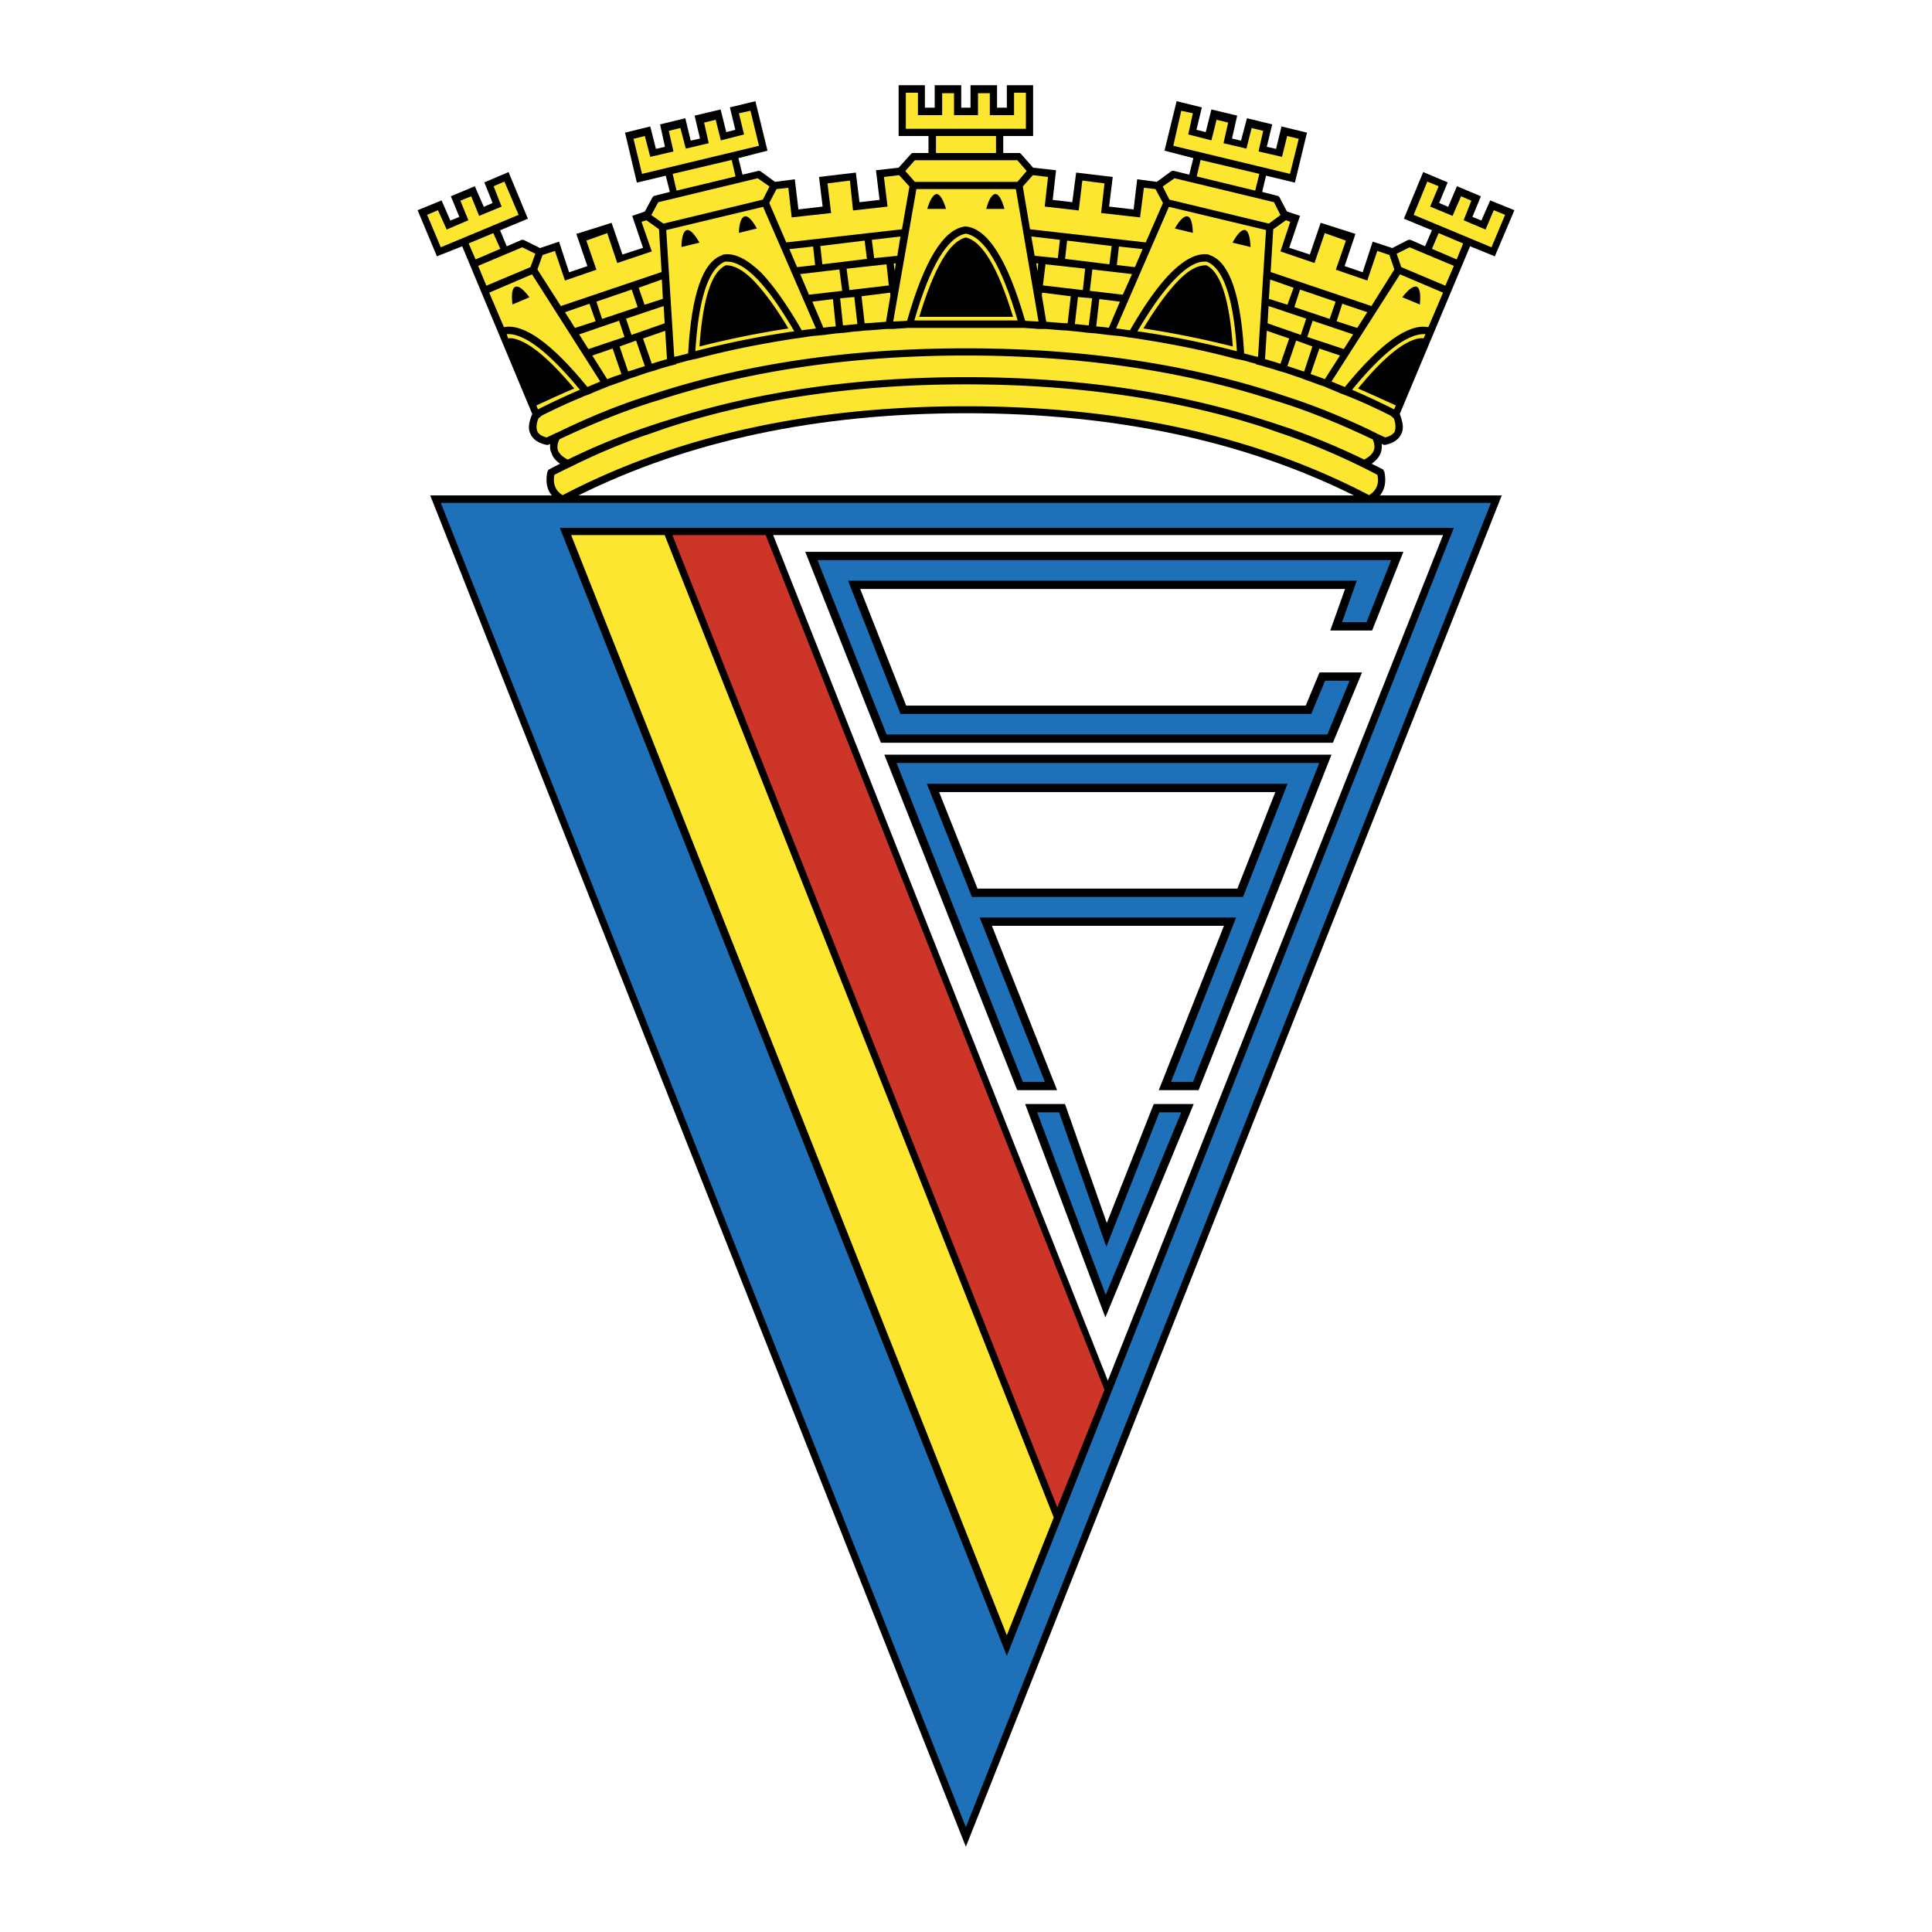
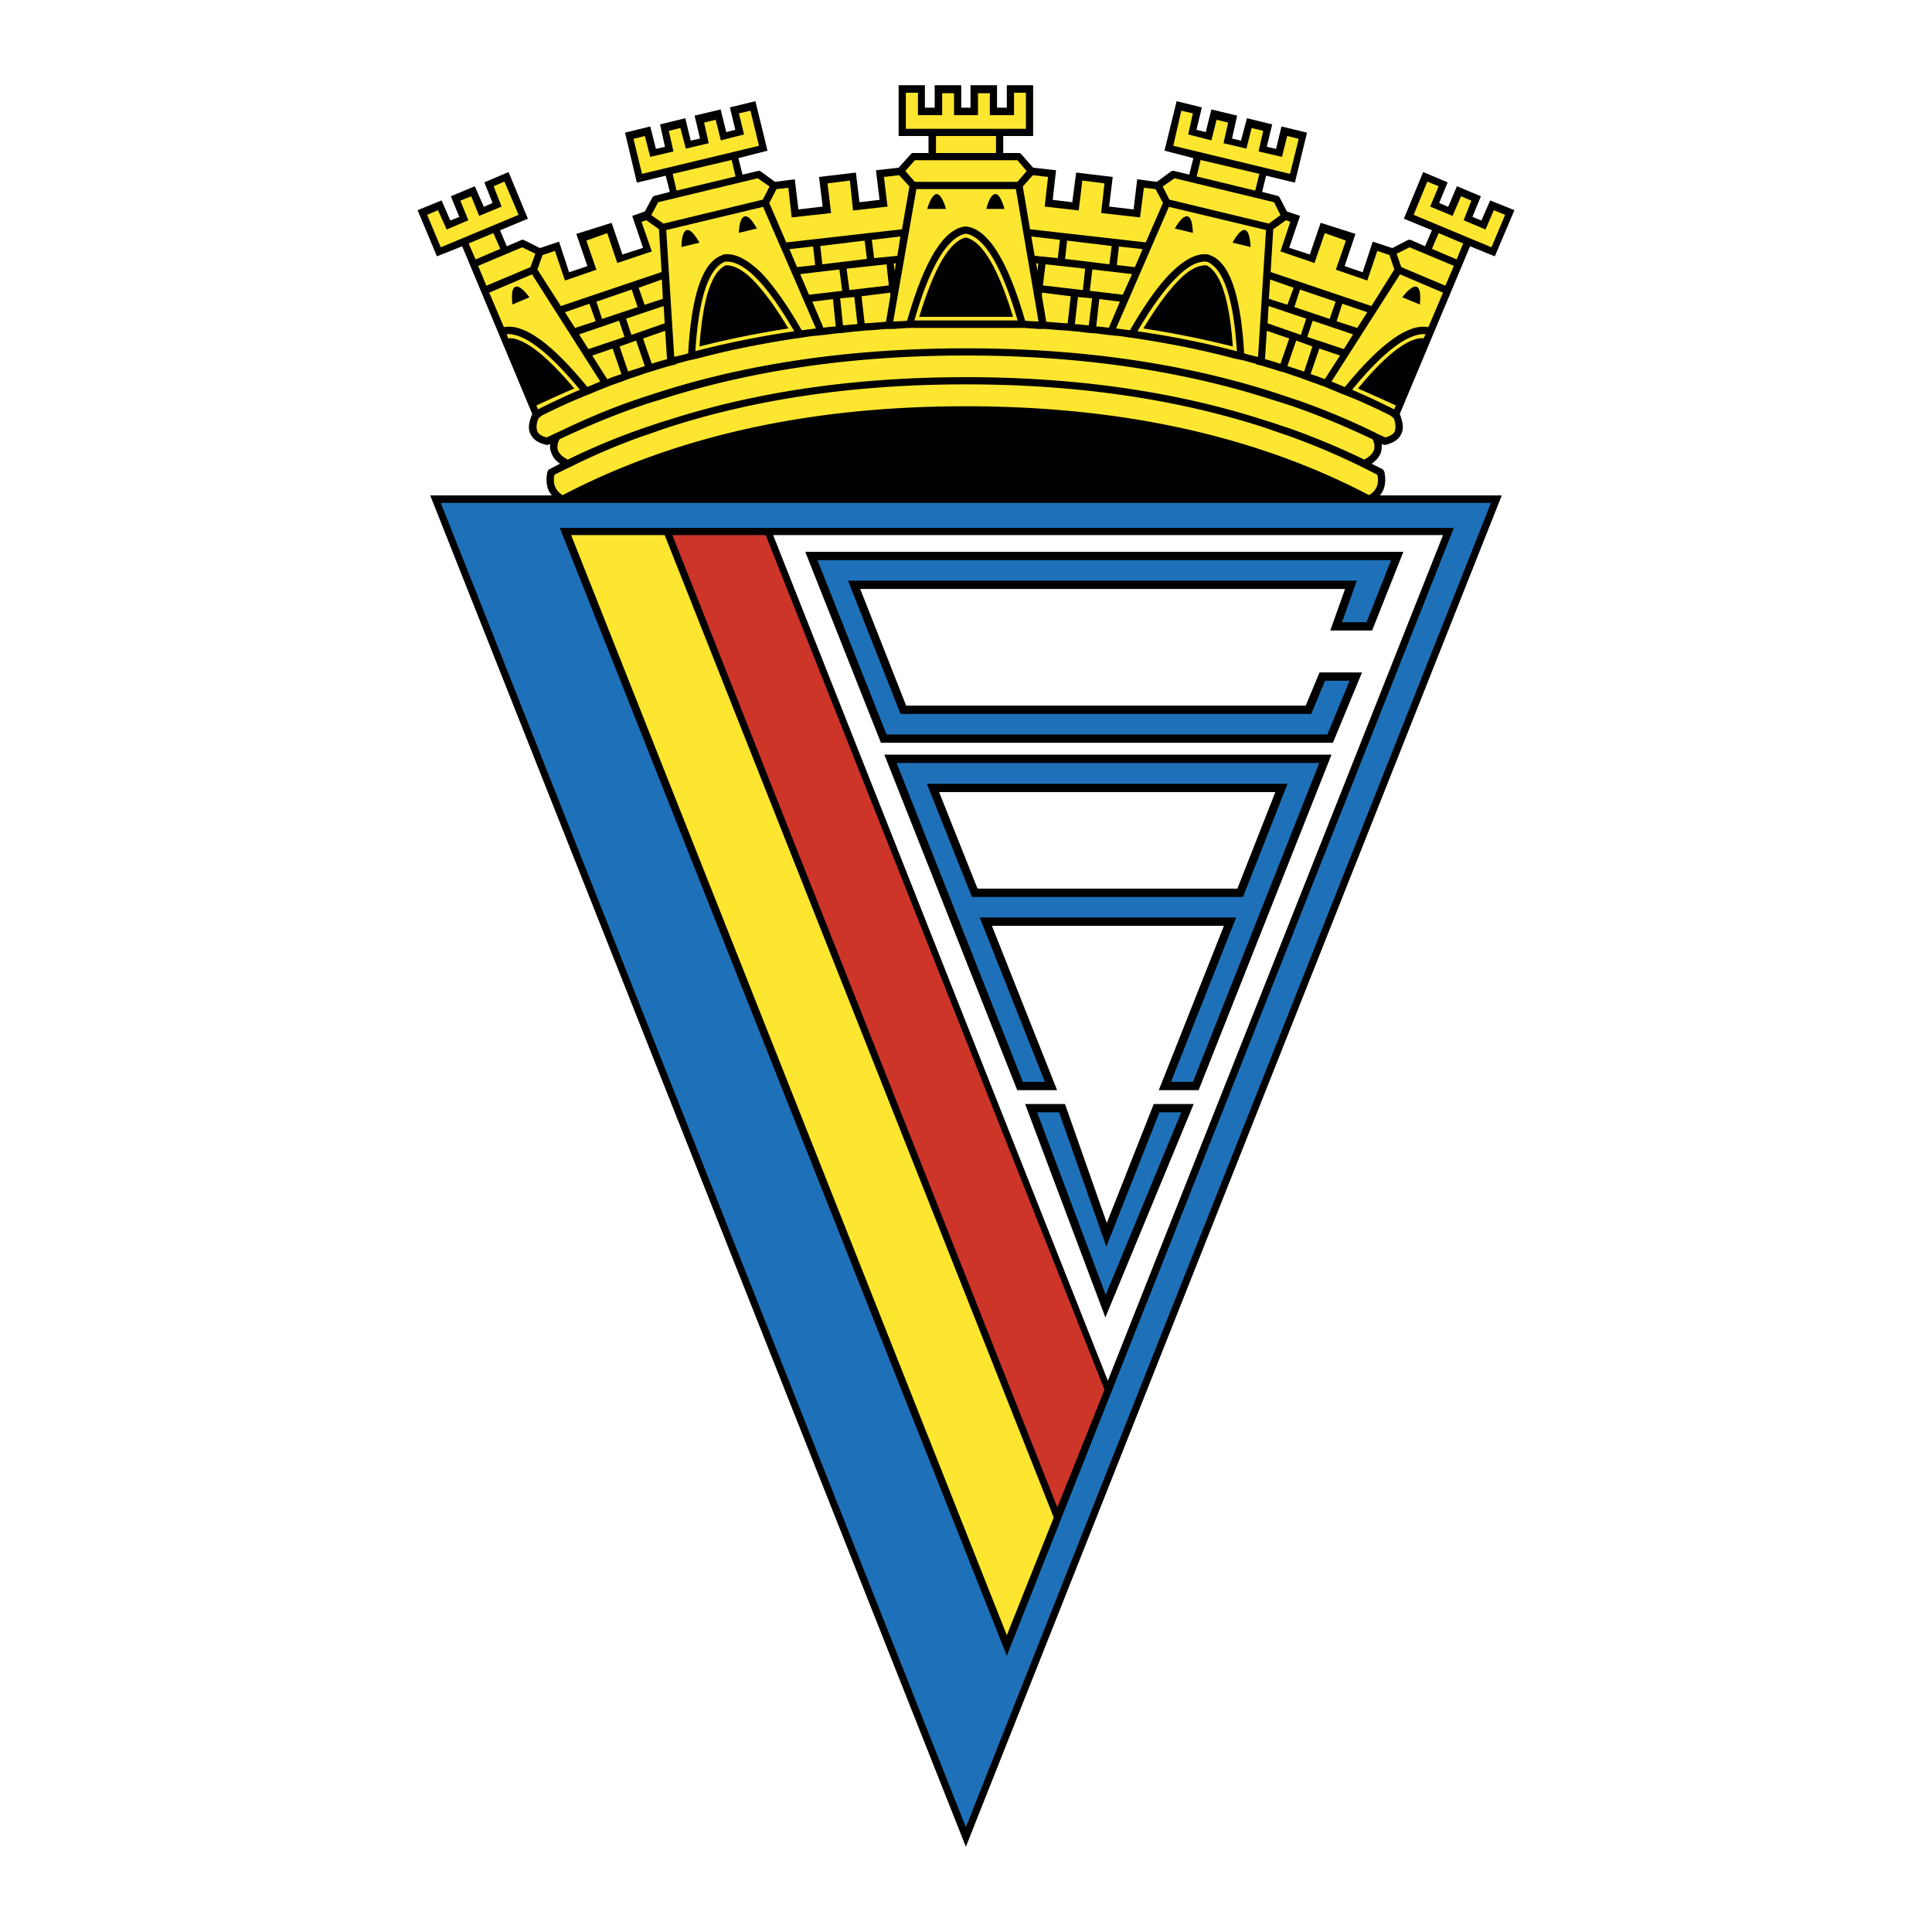
<svg xmlns="http://www.w3.org/2000/svg" width="2500" height="2500" viewBox="0 0 192.756 192.756">
  <g fill-rule="evenodd" clip-rule="evenodd">
-     <path fill="#fff" d="M0 0h192.756v192.756H0V0z" />
    <path d="M127.855 12.617l-.541 2.236-.926-.206.541-2.236-2.52-.617-.592 2.236-.9-.206.516-2.288-2.572-.617-.564 2.262-.926-.231.541-2.236-2.52-.616-1.209 4.935 2.879.746-.41 1.645-1.467-.36c-.076-.026-.152-.026-.18-.026-.051.026-.102.026-.154.051l-1.439 1.054-1.953-.257-.359 3.008-2.443-.283.361-2.956-3.65-.437-.387 2.956-1.953-.231.334-2.956-2.287-.257-1.156-1.312c-.025-.051-.104-.077-.129-.128-.053-.025-.129-.025-.154-.025h-1.543v-1.697h2.982V8.504h-2.623v2.237h-.977V8.504h-2.647v2.237h-.925V8.504h-2.648v2.237h-.977V8.504h-2.622v5.064h2.981v1.697h-1.542c-.025 0-.103 0-.128.025l-.128.128-1.182 1.312-2.262.257.36 2.956-2.005.231-.359-2.956-3.676.437.36 2.956-2.417.283-.36-3.008-1.979.257-1.439-1.054c-.051-.025-.103-.025-.154-.051-.052 0-.103 0-.128.026l-1.517.36-.412-1.645 2.905-.746-1.208-4.935-2.545.616.54 2.236-.9.231-.565-2.262-2.596.617.54 2.288-.926.206-.54-2.236-2.519.617.488 2.236-.9.206-.565-2.236-2.519.617 1.182 4.987 2.879-.693.411 1.619-1.517.385c-.052 0-.077.026-.129.052a.43.43 0 0 1-.103.128l-.746 1.388-1.259.438 1.08 3.188-2.057.667-1.08-3.162-3.521 1.106 1.105 3.212-1.825.617-1.003-3.059-1.902.643-1.593-.797c-.026-.025-.103-.025-.154-.025-.026 0-.103 0-.128.025l-1.439.617-.669-1.594 2.776-1.157-1.928-4.652-2.416 1.028.822 2.057-.874.385-.899-2.056-2.391 1.002.849 2.057-.901.36-.874-2.005-2.391.977 1.928 4.602 2.519-1.003 6.992 16.734c-.36.848-.438 1.491-.18 1.979.231.54.771.925 1.62 1.105.077 0 .154 0 .257-.051.051-.025.077-.025.103-.077-.052.334-.026.668.128.951.103.386.385.72.849 1.054-.36.18-.72.36-1.029.54-.077.025-.128.051-.154.103-.026.052-.026.103-.077.129-.206.977-.077 1.773.437 2.39H42.923l53.442 134.825 53.467-134.825h-12.158c.514-.617.643-1.414.438-2.39-.053-.026-.053-.077-.078-.129s-.076-.077-.102-.103l-1.08-.54c.463-.334.744-.668.898-1.054.104-.283.129-.617.104-.951.025.052.078.052.104.077.076.051.154.051.23.051.848-.18 1.389-.565 1.619-1.105.258-.488.18-1.131-.154-1.979l7.018-16.734 2.469 1.003 1.953-4.602-2.416-.977-.876 2.005-.898-.36.848-2.057-2.391-1.002-.873 2.056-.9-.385.848-2.057-2.441-1.028-1.928 4.652 2.801 1.157-.693 1.594-1.389-.617c-.076-.025-.152-.025-.18-.025-.051 0-.102 0-.154.025l-1.541.797-1.955-.643-1.002 3.059-1.799-.617 1.08-3.212-3.471-1.106-1.08 3.162-2.057-.668 1.08-3.188-1.311-.438-.721-1.388c-.025-.051-.076-.077-.102-.128a.28.28 0 0 0-.154-.052l-1.492-.385.387-1.619 2.879.693 1.209-4.987-2.546-.616z" />
    <path fill="#1e71b8" d="M96.365 182.299l52.387-132.126H43.977l52.388 132.126z" />
    <path d="M55.853 52.666h89.198l-44.6 112.538L55.853 52.666z" />
    <path fill="#fff" d="M143.971 53.386H77.137l33.392 84.365 33.442-84.365z" />
    <path fill="#fde62f" d="M66.315 53.386h-9.331l43.467 109.762 4.68-11.747-38.816-98.015z" />
    <path fill="#cd3529" d="M76.392 53.386h-9.306l38.404 97.012 4.705-11.747-33.803-85.265z" />
-     <path d="M96.365 41.228c-14.858 0-27.736 2.776-38.661 8.2h77.374c-10.926-5.425-23.83-8.2-38.713-8.2z" fill="#fff" />
    <path d="M113.408 33.773l-.721-.103h-.051c-.463-.077-.9-.154-1.363-.18l-.744-.077h-.025c-.387-.052-.824-.104-1.209-.154l-.719-.052c-.49-.051-.951-.128-1.414-.154l-.721-.077c-.693-.025-1.414-.103-2.107-.154h-.746c-.436-.051-.873-.051-1.311-.103H90.504c-.489.052-.926.052-1.311.103h-.746c-.746.051-1.414.128-2.108.154l-.72.077h-.025c-.488.026-.951.103-1.414.154l-.693.052h-.026c-.411.051-.797.103-1.183.154h-.051l-.72.077c-.462.025-.951.103-1.414.18l-.745.103c-3.367.514-6.632 1.157-9.794 2.005l-.72.154c-.463.103-.925.257-1.362.36v.052l-.72.18c-.514.154-1.002.283-1.491.463h-.025l-.694.205c-.54.18-1.08.386-1.62.54l-.668.257c-.488.18-.951.334-1.439.514l.052-.026-.694.283c-.463.18-.9.359-1.286.54l-.771.283h.052c-1.414.565-2.776 1.208-4.113 1.877l-.334.282c-.206.515-.231.9-.128 1.234 0 .025 0 .025.025.077.154.283.463.488.951.591l.025-.025.823-.386c.052-.051.078-.051.129-.051 2.468-1.208 5.038-2.313 7.711-3.239.745-.257 1.542-.514 2.339-.771 9.177-2.956 19.459-4.421 30.77-4.421 11.336 0 21.617 1.465 30.82 4.421.746.257 1.543.514 2.314.771a68.71 68.71 0 0 1 7.736 3.239c.053 0 .053 0 .078.051l.848.386h.025v.025c.463-.103.797-.309.977-.591v-.077c.104-.334.078-.72-.102-1.234l-.334-.282c-1.338-.668-2.701-1.312-4.113-1.877l-.721-.283h-.025c-.412-.18-.848-.36-1.285-.54l-.668-.283v.026c-.463-.18-.9-.334-1.389-.514h-.025l-.693-.257h.051c-.539-.154-1.08-.36-1.619-.54l-.721-.205c-.514-.18-1.027-.309-1.516-.463h.025l-.721-.18v-.052c-.463-.103-.898-.257-1.361-.36l-.771-.154c-3.137-.848-6.426-1.491-9.768-2.005z" fill="#fde62f" />
    <path d="M65.827 39.891c-.797.231-1.568.488-2.314.745-2.647.926-5.192 2.005-7.686 3.188-.231.411-.257.822-.154 1.131.154.333.463.643.977.899a67.285 67.285 0 0 1 7.532-3.136c.771-.257 1.568-.54 2.364-.771 8.895-2.879 18.816-4.318 29.819-4.318 11.002 0 20.975 1.439 29.869 4.318.771.231 1.568.514 2.365.771 2.545.9 5.09 1.954 7.506 3.136.488-.257.822-.566.951-.899.129-.309.078-.72-.104-1.131h-.025c-2.492-1.183-5.012-2.262-7.66-3.188a60.68 60.68 0 0 0-2.312-.745c-9.152-2.956-19.383-4.421-30.59-4.421s-21.412 1.465-30.538 4.421z" fill="#fde62f" />
    <path d="M66.752 42.615c-.797.257-1.542.54-2.313.797h-.025a64.456 64.456 0 0 0-7.583 3.213c-.514.231-1.002.489-1.517.746-.18.899.103 1.594.823 2.031 11.31-5.913 24.677-8.869 40.229-8.869 15.551 0 28.943 2.956 40.229 8.869.721-.437 1.029-1.131.822-2.031a68.656 68.656 0 0 0-9.074-3.959c-.77-.257-1.568-.54-2.312-.797-8.869-2.853-18.766-4.267-29.664-4.267-10.901.001-20.772 1.414-29.615 4.267zM123.355 35.032h.051c-.334-5.27-1.336-8.226-2.98-8.919-.9-.103-1.928.437-3.059 1.593-1.184 1.157-2.469 2.931-3.883 5.347a90.8 90.8 0 0 1 9.871 1.979z" fill="#fde62f" />
    <path d="M122.996 34.57a94.417 94.417 0 0 0-8.92-1.799c1.285-2.134 2.467-3.728 3.521-4.807 1.029-1.054 1.928-1.517 2.775-1.491 1.39.668 2.29 3.367 2.624 8.097z" />
    <path d="M141.658 33.747h.385l.18-.411c-1.721-.103-4.189 1.722-7.324 5.552a77.936 77.936 0 0 1 4.189 1.954l.18-.386a200.86 200.86 0 0 0-3.779-1.696c2.544-3.085 4.601-4.781 6.169-5.013zM69.375 35.032a92.165 92.165 0 0 1 9.871-1.979c-1.414-2.416-2.674-4.19-3.831-5.347s-2.21-1.696-3.11-1.593c-1.62.694-2.597 3.65-2.93 8.919z" fill="#fde62f" />
    <path d="M78.654 32.771a93.245 93.245 0 0 0-8.868 1.799c.334-4.73 1.182-7.429 2.622-8.097.797-.026 1.696.437 2.75 1.491 1.029 1.079 2.237 2.673 3.496 4.807z" />
    <path d="M101.531 31.974c-1.594-5.45-3.314-8.329-5.166-8.663-1.825.334-3.573 3.213-5.142 8.663h10.308z" fill="#fde62f" />
    <path d="M96.365 23.696c1.619.36 3.213 3.008 4.705 7.917h-9.358c1.492-4.909 3.034-7.557 4.653-7.917z" />
    <path d="M53.514 40.456l.154.386a78.434 78.434 0 0 1 4.19-1.954c-3.162-3.83-5.604-5.655-7.3-5.552l.128.411h.385c1.568.231 3.625 1.928 6.221 5.013-.745.308-2.004.874-3.778 1.696zM120.58 25.393c.025 0 .025 0 .076.051 1.98.617 3.137 3.907 3.471 9.819.463.103.9.257 1.361.334h.027l.797-12.646-9.691-2.314-5.27 12.133c.463.051.926.128 1.389.18 1.49-2.596 2.854-4.499 4.111-5.758 1.389-1.362 2.624-1.979 3.729-1.799z" fill="#fde62f" />
    <path d="M118.498 21.588c.309.103.488.643.514 1.645l-1.801-.437c.516-.899.953-1.285 1.287-1.208zM124.23 22.951c.309.103.488.643.539 1.696l-1.799-.437c.489-.899.926-1.336 1.26-1.259z" />
    <path d="M142.506 32.642l1.465-3.444-4.293-1.825-6.836 10.693c.436.181.873.36 1.311.54h.025c3.572-4.371 6.349-6.35 8.328-5.964z" fill="#fde62f" />
    <path d="M141.658 30.38l-1.748-.72c.617-.823 1.131-1.157 1.439-1.054.309.154.413.746.309 1.774z" />
    <path d="M72.099 25.444c.025-.051.025-.051.077-.051 1.105-.18 2.339.437 3.753 1.799 1.208 1.259 2.571 3.162 4.062 5.758.463-.051.951-.128 1.414-.18l-5.27-12.133-9.665 2.314.797 12.646c.462-.077.925-.231 1.388-.334.334-5.911 1.465-9.202 3.444-9.819z" fill="#fde62f" />
    <path d="M74.284 21.588c.334-.077.72.309 1.234 1.208l-1.799.437c.025-1.002.257-1.542.565-1.645zM69.786 24.21l-1.8.437c.026-1.054.206-1.594.54-1.696.308-.077.745.36 1.26 1.259z" />
    <path d="M89.116 32.076c.462-.025.899-.025 1.388-.077 1.722-6.067 3.676-9.203 5.835-9.409 2.211.206 4.19 3.342 5.938 9.409.438.051.875.051 1.336.077l-2.262-13.212h-9.922l-2.313 13.212z" fill="#fde62f" />
    <path d="M94.386 20.843h-1.877c.283-.951.617-1.465.951-1.49.309.024.643.539.926 1.49zM100.221 20.843h-1.824c.256-.951.564-1.465.924-1.49.335.024.617.539.9 1.49z" />
    <path d="M58.604 38.605c.411-.18.874-.359 1.285-.54l-6.812-10.693-4.267 1.825 1.465 3.444c1.979-.385 4.756 1.594 8.329 5.964z" fill="#fde62f" />
    <path d="M51.124 30.38c-.103-1.028-.052-1.62.309-1.774.309-.103.771.231 1.388 1.054l-1.697.72z" />
    <path fill="#fde62f" d="M125.566 15.111l.463-2.057-1.156-.283-.516 2.057-2.287-.54.463-2.057-1.156-.282-.516 2.056-2.312-.591.463-2.108-1.158-.257-.795 3.496 11.644 2.802.873-3.495-1.156-.284-.514 2.082-2.34-.539zM125.232 19.018l.413-1.671-5.862-1.388-.387 1.645 5.836 1.414zM117.186 17.784l-1.182.822.668 1.311 9.922 2.391 1.158-.848-.643-1.286-9.923-2.39zM115.285 18.864l-1.158-.129-.385 2.956-3.881-.437.334-2.956-2.211-.283-.359 2.982-3.395-.386.334-2.956-1.515-.179-1.004 1.13.721 4.268 11.543 1.311 1.72-3.933-.744-1.388zM111.635 24.596l-.207 1.85 1.801.206.769-1.799-2.363-.257zM110.684 26.37l.23-1.825-4.447-.54-.205 1.825 4.422.54zM112.02 29.403l.925-2.057-3.959-.462-.257 2.134 3.291.385zM136.414 27.989l-3.137-1.08 1.004-2.904-2.109-.746-1.027 2.982-3.393-1.157.977-2.956-.438-.154-1.26.9-.258 4.267 10.053 3.393 2.287-3.65-.488-1.44-1.209-.411-1.002 2.956zM139.344 25.315l.463 1.337 4.396 1.851.848-1.979-4.42-1.851-1.287.642zM129.062 28.709l-2.339-.823-.129 1.928 1.851.591.617-1.696zM129.705 28.889l-.566 1.748 3.523 1.182.59-1.722-3.547-1.208zM126.568 30.534l-.101 1.722 3.316 1.157.539-1.62-3.754-1.259zM127.725 36.292h.027l.873-2.519-2.236-.771-.18 2.827c.514.154 1.002.283 1.516.463zM131.633 34.775l-.875 2.545c.465.155.928.309 1.414.514l1.518-2.364-2.057-.695zM130.117 37.063l.822-2.494-1.619-.591-.875 2.545 1.619.54h.053zM130.965 32l-.541 1.619 3.65 1.208.926-1.466L130.965 32zM135.412 32.719l1.002-1.569-2.494-.847-.565 1.748 2.057.668zM143.535 18.581l-1.131-.463-1.363 3.316 7.764 3.239 1.361-3.239-1.131-.462-.822 1.927-2.186-.925.772-1.953-1.028-.438-.849 1.954-2.236-.926.849-2.03zM145.334 25.881l.643-1.593-2.442-1.029-.67 1.568 2.469 1.054zM71.919 14.005l-.514-2.056-1.156.282.462 2.057-2.288.54-.54-2.057-1.156.283.462 2.057-2.313.539-.54-2.082-1.131.284.848 3.495 11.671-2.802-.849-3.496-1.156.257.514 2.108-2.314.591zM67.112 17.347l.386 1.671 5.886-1.414-.385-1.645-5.887 1.388zM78.654 18.735l-1.183.129-.72 1.388 1.697 3.933 11.542-1.311.746-4.268-1.029-1.13-1.516.179.36 2.956-3.445.386-.309-2.982-2.236.283.36 2.956-3.933.437-.334-2.956zM76.109 19.917l.668-1.311-1.182-.822-9.922 2.39-.694 1.286 1.208.848 9.922-2.391zM65.75 22.874l-1.26-.9-.489.154 1.029 2.956-3.444 1.157-1.003-2.982-2.082.746 1.002 2.904-3.135 1.08-1.003-2.956-1.234.411-.514 1.44 2.339 3.65 10.051-3.393-.257-4.267zM66.033 27.886l-2.314.823.591 1.696 1.825-.591-.102-1.928zM52.923 26.652l.488-1.337-1.311-.642-4.395 1.851.822 1.979 4.396-1.851zM57.781 33.361l.926 1.466 3.598-1.208L61.766 32l-3.985 1.361zM58.81 30.303l-2.442.847 1.002 1.569 2.056-.668-.616-1.748zM66.315 32.256l-.103-1.722-3.753 1.259.541 1.62 3.315-1.157zM59.503 30.097l.566 1.722 3.547-1.182-.591-1.748-3.522 1.208zM62.666 37.063c.54-.18 1.105-.36 1.67-.54l-.874-2.545-1.645.591.849 2.494zM61.997 37.32l-.874-2.545-2.031.695 1.491 2.364c.463-.205.951-.359 1.414-.514zM65.03 36.292c.488-.18 1.002-.309 1.516-.463l-.18-2.827-2.21.771.874 2.519zM78.757 24.853l.771 1.799 1.8-.206-.206-1.85-2.365.257zM79.836 27.346l.874 2.057 3.316-.385-.282-2.134-3.908.462zM102.355 9.25h-1.183v2.236h-2.416V9.301h-1.182v2.185h-2.391V9.301H94v2.185h-2.417V9.25h-1.208v3.599h11.98V9.25zM102.432 17.064l-.926-1.079H91.275l-.951 1.079.951 1.08h10.231l.926-1.08zM99.373 15.265v-1.697h-5.99v1.697h5.99zM89.167 26.292l.104.746.102-.771-.206.025zM89.527 25.521l.309-1.927-2.854.334.232 1.825 2.313-.232zM82.047 26.37l4.447-.54-.231-1.825-4.422.54.206 1.825zM88.448 26.37l-3.985.437.283 2.133 3.933-.462-.231-2.108zM86.263 32.256c.694-.026 1.414-.103 2.134-.154l.437-2.596v-.026l-.026-.283-2.853.36.308 2.699zM85.543 32.333l-.308-2.699-1.414.128.283 2.699c.462-.025.976-.102 1.439-.128zM83.384 32.565l-.283-2.725-2.056.257 1.105 2.596c.411-.051.848-.103 1.234-.128zM104.309 26.37l-.258 2.108 3.984.462.233-2.133-3.959-.437zM103.512 27.038l.076-.746-.205-.025.129.771zM105.541 25.753l.207-1.825-2.853-.334.334 1.927 2.312.232zM107.238 32.333c.463.025.926.103 1.389.128l.334-2.699-1.414-.128-.309 2.699zM109.371 32.565c.387.025.824.077 1.209.128h.051l1.105-2.596-2.057-.257-.308 2.725zM103.975 29.197l-.027.283v.026l.438 2.596c.695.051 1.414.128 2.082.154h.051l.311-2.699-2.855-.36zM50.327 18.118l-1.08.463.797 2.03-2.237.926-.796-1.954-1.08.438.797 1.953-2.159.925-.874-1.927-1.08.462 1.362 3.239 7.764-3.239-1.414-3.316zM49.221 23.259l-2.468 1.029.695 1.593 2.468-1.054-.695-1.568z" />
    <path fill="#1e71b8" d="M132.707 73.693l2.564-6.192h-3.341l-1.381 3.313H90.126l-4.91-12.467h49.565l-1.472 4.141h3.308l2.787-7.02H80.95l7.223 18.225h44.534z" />
    <path d="M139.404 55.054H80.34l7.551 19.054h45.093l2.906-7.021h-4.238l-1.381 3.313H90.408l-4.583-11.639h48.371l-1.473 4.142h4.176l3.117-7.849h-.612z" />
    <path d="M138.795 55.882l-2.459 6.192h-2.439l1.473-4.141H84.608l5.236 13.295h40.98l1.381-3.313h2.445c-.371.9-2.043 4.939-2.219 5.364H88.453l-6.895-17.397h57.237zM88.842 75.707l12.929 32.647h3.084l-6.501-16.401h24.369l-6.504 16.401h3.086l12.929-32.647H88.842z" fill="#1e71b8" />
    <path d="M132.234 75.293H88.232l13.258 33.475h3.977l-6.504-16.4h23.15l-6.504 16.4h3.977l13.258-33.475h-.61z" />
    <path d="M131.625 76.121l-12.602 31.818h-2.193c.418-1.058 6.502-16.4 6.502-16.4H97.744l6.502 16.4h-2.193c-.199-.506-12.171-30.732-12.601-31.818h42.173z" fill="#1e71b8" />
    <path fill="#fff" d="M97.248 89.074l-4.165-10.463h34.767l-4.114 10.463H97.248z" />
    <path d="M127.85 78.197H92.473l4.494 11.291h27.051l4.439-11.291h-.607z" />
    <path d="M127.24 79.025l-3.787 9.634H97.529c-.188-.468-3.442-8.646-3.835-9.634h33.546z" fill="#fff" />
    <path fill="#1e71b8" d="M118.477 110.562h-3.086l-4.989 12.641-4.441-12.641h-3.086l7.426 19.75 8.176-19.75z" />
    <path d="M118.477 110.147h-3.367l-4.684 11.871-4.172-11.871h-3.977l8.006 21.293 8.812-21.293h-.618z" />
    <path d="M117.855 110.976l-7.537 18.209-6.844-18.209h2.191c.188.53 4.715 13.413 4.715 13.413l5.293-13.413h2.182z" fill="#1e71b8" />
  </g>
</svg>